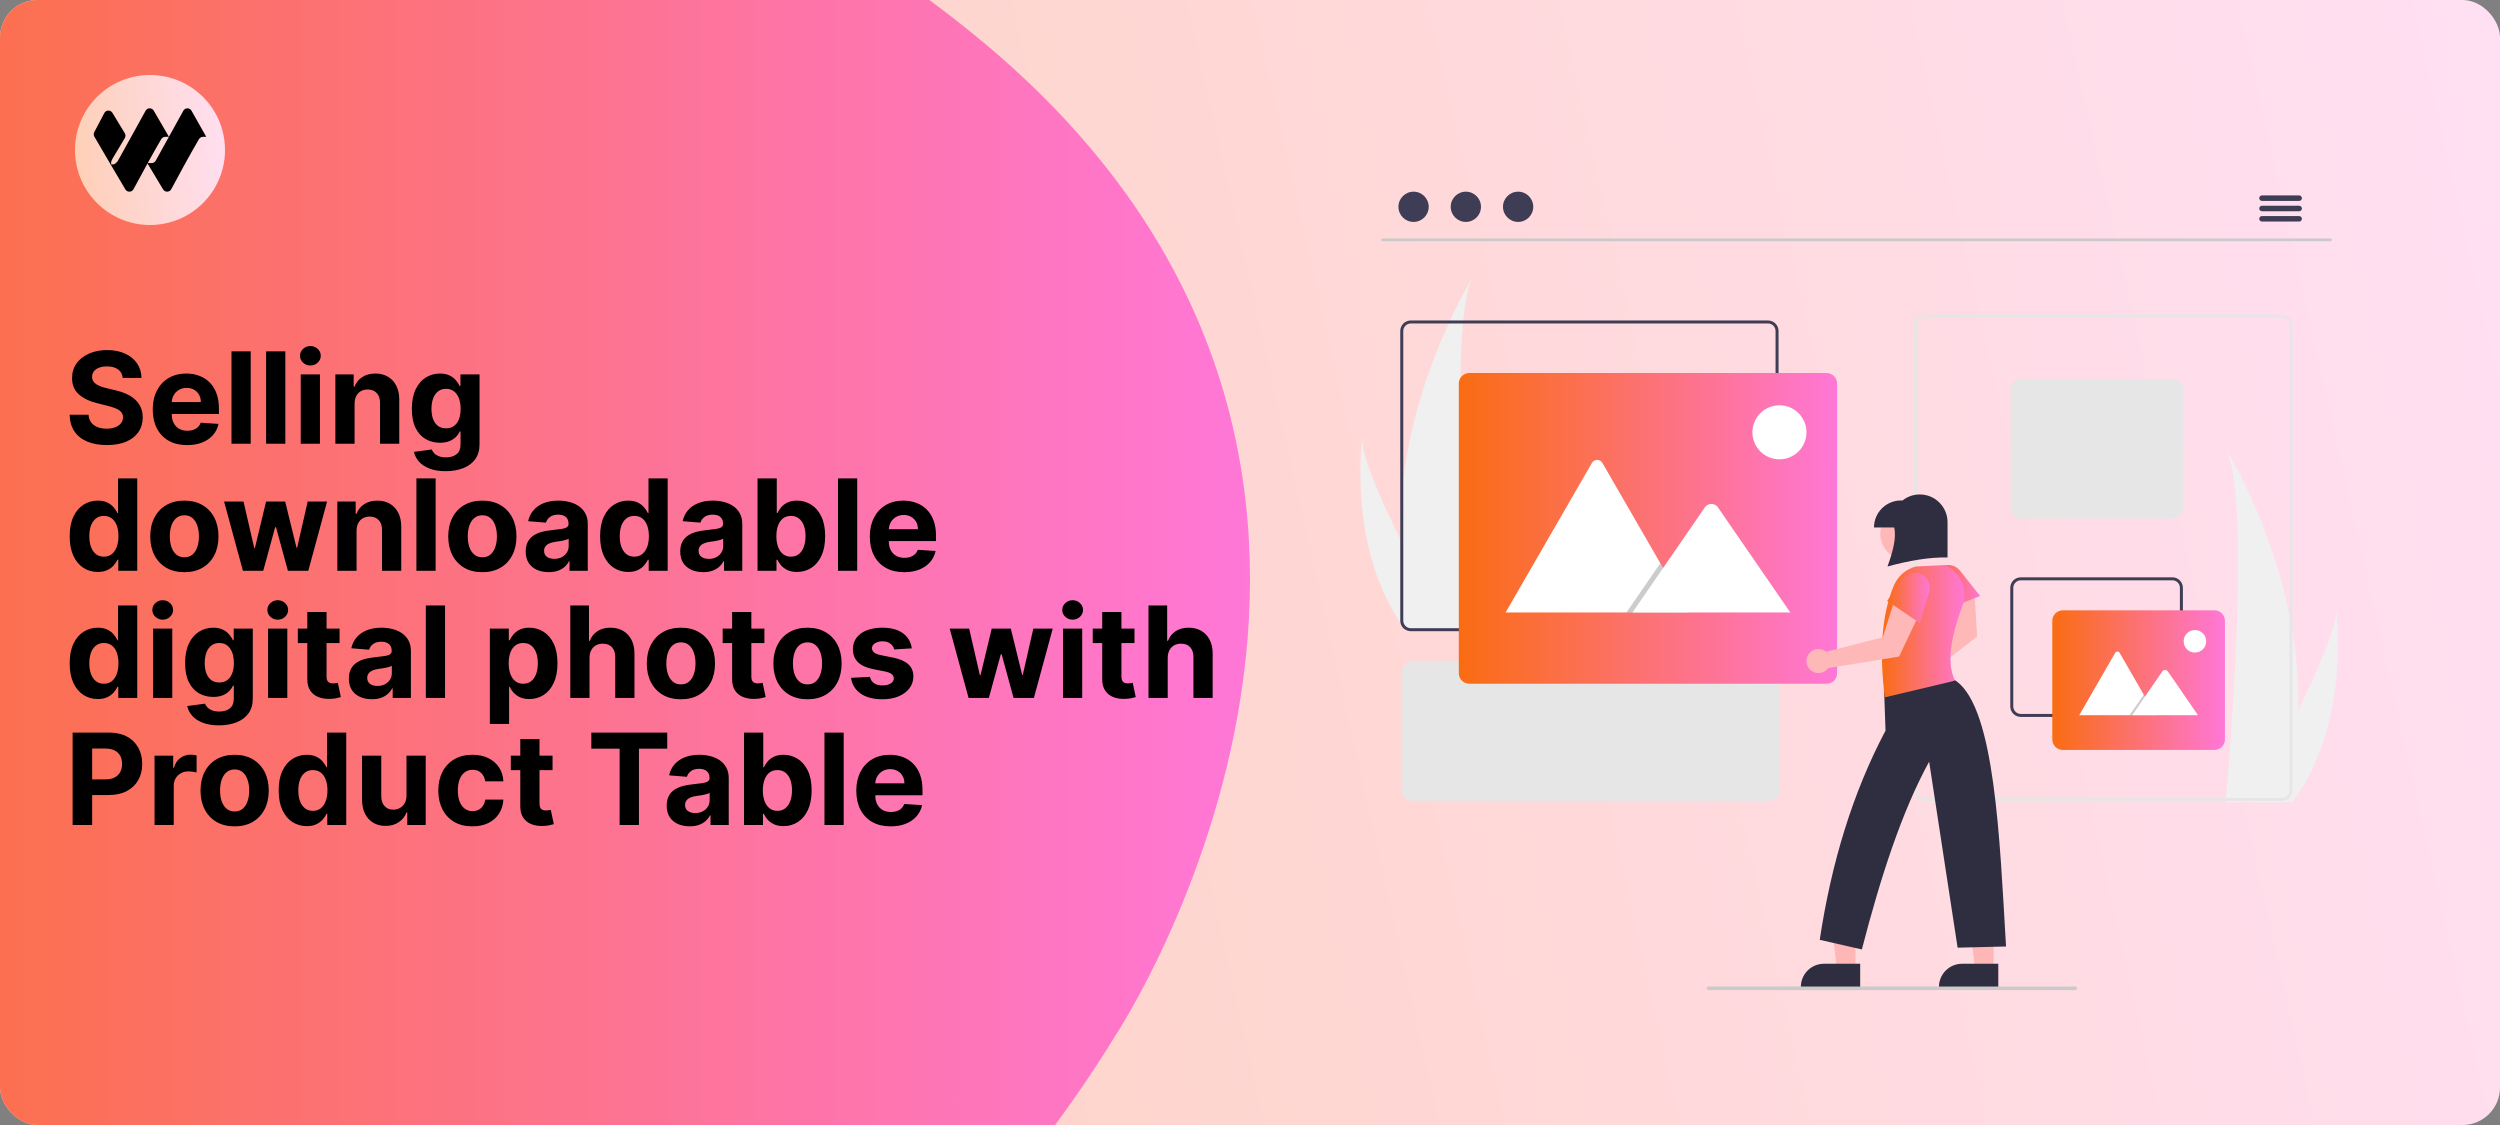
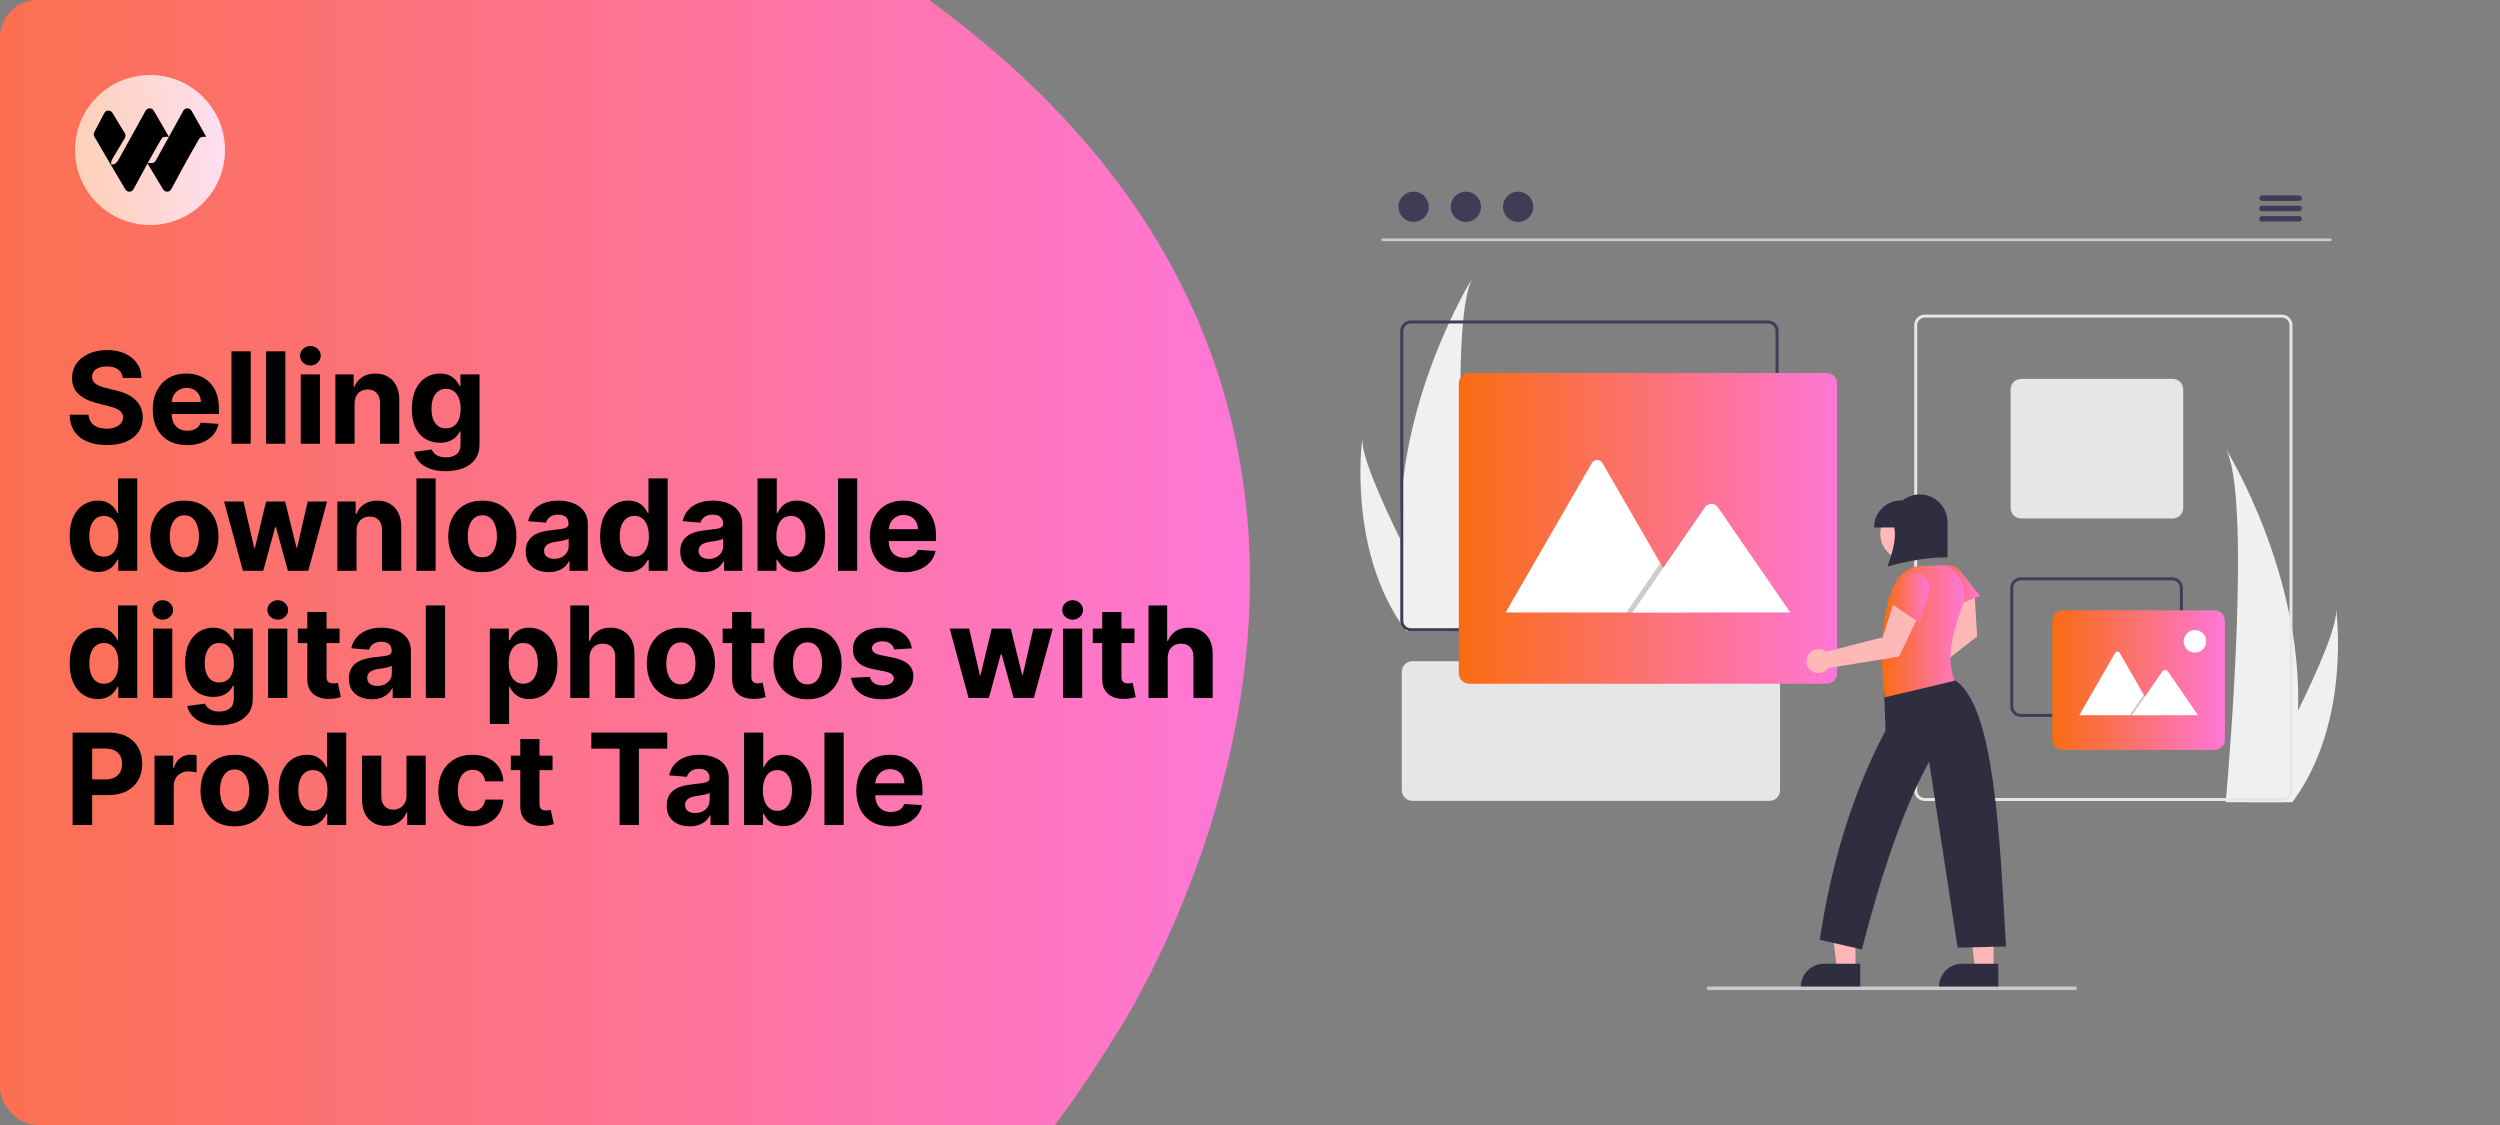
<svg xmlns="http://www.w3.org/2000/svg" width="1200" height="540" viewBox="0 0 1200 540" fill="none">
  <rect x="0" y="0" width="1200" height="540" fill="#808080" stroke="none" />
  <g clip-path="url(#clip0_77_330)">
-     <rect width="1200" height="540" rx="18" fill="url(#paint0_linear_77_330)" />
    <path d="M-20.467 17.831C18.174 -16.541 219.965 -186.239 468.983 17.828C718 221.895 535.53 496.847 535.53 496.847C365.942 773.947 -65.549 947.94 -211.525 797.576C-357.501 647.211 -234.051 207.817 -20.467 17.831Z" fill="url(#paint1_linear_77_330)" />
    <g clip-path="url(#clip1_77_330)">
      <path d="M108 72C108 52.118 91.882 36 72 36C52.118 36 36 52.118 36 72C36 91.882 52.118 108 72 108C91.882 108 108 91.882 108 72Z" fill="url(#paint2_linear_77_330)" />
      <path d="M87.989 53.171C88.85 51.617 91.057 51.608 91.93 53.154L99 65.676H97.442C96.653 65.676 95.921 66.088 95.516 66.774C91.547 73.495 85.305 85.027 82.203 90.803C81.367 92.359 79.18 92.407 78.271 90.894L70.805 78.45C68.224 83.135 65.724 87.765 64.092 90.803C63.257 92.359 61.069 92.407 60.161 90.894L52.718 78.278L45.316 65.637C44.914 64.95 44.894 64.099 45.265 63.393L50.07 54.245C50.93 52.691 53.137 52.682 54.01 54.228L59.95 64.028C60.354 64.776 60.315 65.691 59.848 66.4L54.104 75.981C53.856 76.357 53.353 77.443 53.353 77.895V78.921H54.289C55.109 78.921 56.235 77.829 56.636 77.105L69.879 53.171C70.739 51.617 72.946 51.608 73.82 53.154L81.083 65.653L79.332 65.676C78.542 65.676 77.811 66.088 77.406 66.774C75.55 69.916 73.199 74.112 70.903 78.278H72.771C73.59 78.278 74.346 77.829 74.746 77.105L87.989 53.171Z" fill="black" />
    </g>
    <path d="M58.922 181.395C58.749 179.648 58.005 178.29 56.691 177.323C55.377 176.355 53.593 175.871 51.341 175.871C49.81 175.871 48.517 176.088 47.463 176.521C46.409 176.94 45.6 177.525 45.037 178.276C44.488 179.027 44.214 179.879 44.214 180.832C44.185 181.626 44.351 182.319 44.712 182.912C45.087 183.504 45.6 184.016 46.25 184.45C46.9 184.868 47.651 185.237 48.503 185.554C49.355 185.858 50.265 186.118 51.232 186.334L55.218 187.287C57.153 187.721 58.929 188.298 60.547 189.02C62.164 189.742 63.565 190.63 64.749 191.685C65.933 192.739 66.85 193.981 67.5 195.411C68.165 196.84 68.504 198.479 68.519 200.328C68.504 203.043 67.811 205.397 66.439 207.39C65.081 209.368 63.117 210.906 60.547 212.004C57.991 213.087 54.908 213.628 51.297 213.628C47.716 213.628 44.596 213.079 41.939 211.982C39.297 210.884 37.231 209.26 35.744 207.108C34.271 204.942 33.498 202.263 33.426 199.071H42.502C42.604 200.559 43.03 201.801 43.781 202.797C44.546 203.779 45.564 204.523 46.835 205.028C48.12 205.519 49.572 205.765 51.189 205.765C52.778 205.765 54.157 205.534 55.326 205.072C56.511 204.61 57.428 203.967 58.077 203.144C58.727 202.321 59.052 201.375 59.052 200.306C59.052 199.31 58.756 198.472 58.164 197.793C57.586 197.115 56.734 196.537 55.608 196.06C54.496 195.584 53.131 195.151 51.514 194.761L46.683 193.548C42.943 192.638 39.99 191.215 37.824 189.28C35.657 187.345 34.581 184.738 34.596 181.46C34.581 178.774 35.296 176.427 36.74 174.42C38.199 172.413 40.199 170.846 42.741 169.719C45.282 168.593 48.171 168.03 51.406 168.03C54.698 168.03 57.572 168.593 60.027 169.719C62.496 170.846 64.417 172.413 65.789 174.42C67.161 176.427 67.869 178.752 67.912 181.395H58.922ZM89.818 213.65C86.395 213.65 83.449 212.957 80.98 211.57C78.525 210.17 76.633 208.191 75.304 205.635C73.975 203.064 73.311 200.025 73.311 196.515C73.311 193.093 73.975 190.089 75.304 187.504C76.633 184.919 78.503 182.904 80.915 181.46C83.341 180.016 86.186 179.294 89.449 179.294C91.644 179.294 93.688 179.648 95.58 180.355C97.486 181.049 99.147 182.096 100.562 183.496C101.992 184.897 103.104 186.659 103.898 188.782C104.692 190.89 105.089 193.36 105.089 196.19V198.725H76.994V193.006H96.403C96.403 191.677 96.114 190.5 95.536 189.475C94.959 188.45 94.157 187.648 93.132 187.071C92.121 186.479 90.944 186.183 89.601 186.183C88.2 186.183 86.958 186.507 85.875 187.157C84.806 187.793 83.969 188.652 83.362 189.735C82.756 190.804 82.445 191.995 82.431 193.309V198.746C82.431 200.393 82.734 201.815 83.341 203.014C83.962 204.212 84.835 205.137 85.962 205.787C87.088 206.436 88.424 206.761 89.969 206.761C90.995 206.761 91.933 206.617 92.785 206.328C93.637 206.039 94.367 205.606 94.973 205.028C95.58 204.451 96.042 203.743 96.359 202.906L104.894 203.469C104.461 205.519 103.573 207.31 102.23 208.841C100.901 210.357 99.183 211.541 97.074 212.393C94.98 213.231 92.561 213.65 89.818 213.65ZM120.339 168.636V213H111.111V168.636H120.339ZM136.959 168.636V213H127.731V168.636H136.959ZM144.351 213V179.727H153.579V213H144.351ZM148.987 175.438C147.615 175.438 146.438 174.983 145.456 174.074C144.489 173.149 144.005 172.045 144.005 170.759C144.005 169.488 144.489 168.398 145.456 167.488C146.438 166.564 147.615 166.102 148.987 166.102C150.359 166.102 151.529 166.564 152.496 167.488C153.478 168.398 153.969 169.488 153.969 170.759C153.969 172.045 153.478 173.149 152.496 174.074C151.529 174.983 150.359 175.438 148.987 175.438ZM170.2 193.764V213H160.972V179.727H169.766V185.598H170.156C170.893 183.663 172.127 182.132 173.86 181.005C175.593 179.864 177.695 179.294 180.164 179.294C182.475 179.294 184.489 179.799 186.208 180.81C187.926 181.821 189.262 183.265 190.215 185.143C191.168 187.006 191.645 189.23 191.645 191.815V213H182.417V193.461C182.431 191.425 181.911 189.836 180.857 188.695C179.803 187.54 178.352 186.962 176.503 186.962C175.261 186.962 174.164 187.23 173.211 187.764C172.272 188.298 171.535 189.078 171.001 190.103C170.481 191.114 170.214 192.335 170.2 193.764ZM213.908 226.17C210.919 226.17 208.355 225.759 206.218 224.936C204.095 224.127 202.405 223.022 201.149 221.621C199.893 220.221 199.077 218.647 198.701 216.899L207.236 215.751C207.496 216.415 207.908 217.036 208.471 217.614C209.034 218.192 209.778 218.654 210.702 219C211.641 219.361 212.782 219.542 214.125 219.542C216.132 219.542 217.785 219.051 219.085 218.069C220.399 217.101 221.056 215.477 221.056 213.195V207.108H220.666C220.262 208.032 219.656 208.906 218.847 209.729C218.038 210.552 216.998 211.224 215.728 211.744C214.457 212.263 212.94 212.523 211.179 212.523C208.68 212.523 206.406 211.946 204.355 210.79C202.319 209.621 200.694 207.837 199.481 205.44C198.282 203.028 197.683 199.981 197.683 196.299C197.683 192.529 198.297 189.381 199.524 186.854C200.752 184.327 202.384 182.435 204.42 181.179C206.471 179.922 208.716 179.294 211.157 179.294C213.02 179.294 214.579 179.612 215.836 180.247C217.092 180.868 218.103 181.648 218.869 182.587C219.648 183.511 220.248 184.421 220.666 185.316H221.013V179.727H230.176V213.325C230.176 216.155 229.483 218.524 228.097 220.43C226.71 222.336 224.789 223.766 222.334 224.719C219.894 225.687 217.085 226.17 213.908 226.17ZM214.103 205.592C215.59 205.592 216.847 205.223 217.872 204.487C218.912 203.736 219.706 202.667 220.255 201.281C220.818 199.88 221.1 198.205 221.1 196.255C221.1 194.306 220.825 192.616 220.277 191.186C219.728 189.742 218.934 188.623 217.894 187.829C216.854 187.035 215.59 186.637 214.103 186.637C212.587 186.637 211.309 187.049 210.269 187.872C209.229 188.681 208.442 189.807 207.908 191.251C207.373 192.696 207.106 194.364 207.106 196.255C207.106 198.176 207.373 199.837 207.908 201.238C208.456 202.624 209.243 203.7 210.269 204.465C211.309 205.216 212.587 205.592 214.103 205.592ZM46.943 274.542C44.416 274.542 42.127 273.892 40.076 272.592C38.04 271.278 36.423 269.35 35.224 266.808C34.04 264.252 33.448 261.118 33.448 257.407C33.448 253.594 34.062 250.425 35.289 247.897C36.517 245.356 38.148 243.457 40.185 242.2C42.235 240.929 44.481 240.294 46.922 240.294C48.784 240.294 50.337 240.612 51.579 241.247C52.835 241.868 53.846 242.648 54.611 243.587C55.391 244.511 55.983 245.421 56.388 246.316H56.669V229.636H65.876V274H56.778V268.671H56.388C55.955 269.595 55.341 270.512 54.547 271.422C53.767 272.318 52.749 273.061 51.492 273.653C50.25 274.246 48.734 274.542 46.943 274.542ZM49.867 267.198C51.355 267.198 52.611 266.794 53.637 265.985C54.676 265.162 55.471 264.014 56.02 262.541C56.583 261.068 56.864 259.342 56.864 257.364C56.864 255.385 56.59 253.667 56.041 252.208C55.492 250.75 54.698 249.623 53.658 248.829C52.619 248.035 51.355 247.637 49.867 247.637C48.351 247.637 47.073 248.049 46.033 248.872C44.994 249.695 44.207 250.836 43.672 252.295C43.138 253.753 42.871 255.443 42.871 257.364C42.871 259.299 43.138 261.01 43.672 262.498C44.221 263.971 45.008 265.126 46.033 265.963C47.073 266.787 48.351 267.198 49.867 267.198ZM88.496 274.65C85.131 274.65 82.221 273.935 79.766 272.505C77.326 271.061 75.441 269.054 74.113 266.483C72.784 263.898 72.12 260.902 72.12 257.494C72.12 254.057 72.784 251.053 74.113 248.482C75.441 245.897 77.326 243.89 79.766 242.46C82.221 241.016 85.131 240.294 88.496 240.294C91.861 240.294 94.764 241.016 97.204 242.46C99.659 243.89 101.551 245.897 102.88 248.482C104.208 251.053 104.873 254.057 104.873 257.494C104.873 260.902 104.208 263.898 102.88 266.483C101.551 269.054 99.659 271.061 97.204 272.505C94.764 273.935 91.861 274.65 88.496 274.65ZM88.54 267.501C90.07 267.501 91.348 267.068 92.374 266.202C93.399 265.321 94.172 264.122 94.692 262.606C95.226 261.089 95.493 259.364 95.493 257.429C95.493 255.493 95.226 253.768 94.692 252.251C94.172 250.735 93.399 249.536 92.374 248.656C91.348 247.775 90.07 247.334 88.54 247.334C86.994 247.334 85.695 247.775 84.64 248.656C83.601 249.536 82.814 250.735 82.279 252.251C81.759 253.768 81.499 255.493 81.499 257.429C81.499 259.364 81.759 261.089 82.279 262.606C82.814 264.122 83.601 265.321 84.64 266.202C85.695 267.068 86.994 267.501 88.54 267.501ZM116.603 274L107.548 240.727H116.884L122.04 263.082H122.343L127.715 240.727H136.878L142.337 262.952H142.619L147.687 240.727H157.002L147.969 274H138.199L132.481 253.075H132.069L126.35 274H116.603ZM171.153 254.764V274H161.925V240.727H170.719V246.598H171.109C171.846 244.663 173.081 243.132 174.814 242.005C176.547 240.864 178.648 240.294 181.117 240.294C183.428 240.294 185.442 240.799 187.161 241.81C188.879 242.821 190.215 244.265 191.168 246.143C192.121 248.006 192.598 250.23 192.598 252.815V274H183.37V254.461C183.384 252.425 182.865 250.836 181.81 249.695C180.756 248.54 179.305 247.962 177.456 247.962C176.214 247.962 175.117 248.23 174.164 248.764C173.225 249.298 172.489 250.078 171.954 251.103C171.434 252.114 171.167 253.335 171.153 254.764ZM209.099 229.636V274H199.871V229.636H209.099ZM231.525 274.65C228.16 274.65 225.25 273.935 222.795 272.505C220.354 271.061 218.47 269.054 217.141 266.483C215.812 263.898 215.148 260.902 215.148 257.494C215.148 254.057 215.812 251.053 217.141 248.482C218.47 245.897 220.354 243.89 222.795 242.46C225.25 241.016 228.16 240.294 231.525 240.294C234.889 240.294 237.792 241.016 240.233 242.46C242.688 243.89 244.579 245.897 245.908 248.482C247.237 251.053 247.901 254.057 247.901 257.494C247.901 260.902 247.237 263.898 245.908 266.483C244.579 269.054 242.688 271.061 240.233 272.505C237.792 273.935 234.889 274.65 231.525 274.65ZM231.568 267.501C233.099 267.501 234.377 267.068 235.402 266.202C236.427 265.321 237.2 264.122 237.72 262.606C238.254 261.089 238.521 259.364 238.521 257.429C238.521 255.493 238.254 253.768 237.72 252.251C237.2 250.735 236.427 249.536 235.402 248.656C234.377 247.775 233.099 247.334 231.568 247.334C230.023 247.334 228.723 247.775 227.669 248.656C226.629 249.536 225.842 250.735 225.308 252.251C224.788 253.768 224.528 255.493 224.528 257.429C224.528 259.364 224.788 261.089 225.308 262.606C225.842 264.122 226.629 265.321 227.669 266.202C228.723 267.068 230.023 267.501 231.568 267.501ZM263.389 274.628C261.266 274.628 259.375 274.26 257.714 273.523C256.053 272.772 254.739 271.668 253.771 270.209C252.818 268.736 252.342 266.902 252.342 264.707C252.342 262.859 252.681 261.306 253.36 260.05C254.038 258.793 254.963 257.782 256.132 257.017C257.302 256.252 258.631 255.674 260.118 255.284C261.62 254.894 263.194 254.62 264.841 254.461C266.776 254.259 268.335 254.071 269.52 253.898C270.704 253.71 271.563 253.436 272.097 253.075C272.632 252.714 272.899 252.179 272.899 251.472V251.342C272.899 249.97 272.466 248.908 271.599 248.157C270.747 247.406 269.534 247.031 267.96 247.031C266.299 247.031 264.978 247.399 263.996 248.136C263.014 248.858 262.364 249.768 262.046 250.865L253.511 250.172C253.945 248.15 254.797 246.403 256.067 244.93C257.338 243.442 258.977 242.301 260.985 241.507C263.007 240.698 265.346 240.294 268.003 240.294C269.852 240.294 271.621 240.511 273.31 240.944C275.014 241.377 276.524 242.049 277.838 242.958C279.166 243.868 280.213 245.038 280.979 246.468C281.744 247.883 282.127 249.58 282.127 251.558V274H273.375V269.386H273.115C272.581 270.426 271.866 271.343 270.971 272.137C270.076 272.917 269 273.531 267.743 273.978C266.487 274.412 265.036 274.628 263.389 274.628ZM266.032 268.26C267.389 268.26 268.588 267.992 269.628 267.458C270.668 266.909 271.484 266.173 272.076 265.249C272.668 264.324 272.964 263.277 272.964 262.108V258.577C272.675 258.764 272.278 258.938 271.772 259.097C271.281 259.241 270.725 259.378 270.104 259.508C269.483 259.624 268.862 259.732 268.241 259.833C267.621 259.92 267.057 259.999 266.552 260.071C265.469 260.23 264.523 260.483 263.714 260.83C262.905 261.176 262.277 261.645 261.83 262.238C261.382 262.815 261.158 263.537 261.158 264.404C261.158 265.66 261.613 266.621 262.523 267.285C263.447 267.935 264.617 268.26 266.032 268.26ZM301.547 274.542C299.019 274.542 296.731 273.892 294.68 272.592C292.644 271.278 291.026 269.35 289.828 266.808C288.643 264.252 288.051 261.118 288.051 257.407C288.051 253.594 288.665 250.425 289.893 247.897C291.12 245.356 292.752 243.457 294.788 242.2C296.839 240.929 299.084 240.294 301.525 240.294C303.388 240.294 304.94 240.612 306.182 241.247C307.439 241.868 308.45 242.648 309.215 243.587C309.995 244.511 310.587 245.421 310.991 246.316H311.273V229.636H320.479V274H311.381V268.671H310.991C310.558 269.595 309.944 270.512 309.15 271.422C308.37 272.318 307.352 273.061 306.096 273.653C304.854 274.246 303.337 274.542 301.547 274.542ZM304.471 267.198C305.959 267.198 307.215 266.794 308.24 265.985C309.28 265.162 310.074 264.014 310.623 262.541C311.186 261.068 311.468 259.342 311.468 257.364C311.468 255.385 311.193 253.667 310.645 252.208C310.096 250.75 309.302 249.623 308.262 248.829C307.222 248.035 305.959 247.637 304.471 247.637C302.955 247.637 301.677 248.049 300.637 248.872C299.597 249.695 298.81 250.836 298.276 252.295C297.741 253.753 297.474 255.443 297.474 257.364C297.474 259.299 297.741 261.01 298.276 262.498C298.825 263.971 299.612 265.126 300.637 265.963C301.677 266.787 302.955 267.198 304.471 267.198ZM337.554 274.628C335.431 274.628 333.54 274.26 331.879 273.523C330.218 272.772 328.904 271.668 327.936 270.209C326.983 268.736 326.507 266.902 326.507 264.707C326.507 262.859 326.846 261.306 327.525 260.05C328.204 258.793 329.128 257.782 330.297 257.017C331.467 256.252 332.796 255.674 334.283 255.284C335.785 254.894 337.359 254.62 339.006 254.461C340.941 254.259 342.5 254.071 343.685 253.898C344.869 253.71 345.728 253.436 346.262 253.075C346.797 252.714 347.064 252.179 347.064 251.472V251.342C347.064 249.97 346.631 248.908 345.764 248.157C344.912 247.406 343.699 247.031 342.125 247.031C340.464 247.031 339.143 247.399 338.161 248.136C337.179 248.858 336.529 249.768 336.211 250.865L327.676 250.172C328.11 248.15 328.962 246.403 330.233 244.93C331.503 243.442 333.142 242.301 335.15 241.507C337.172 240.698 339.511 240.294 342.168 240.294C344.017 240.294 345.786 240.511 347.475 240.944C349.179 241.377 350.689 242.049 352.003 242.958C353.331 243.868 354.378 245.038 355.144 246.468C355.909 247.883 356.292 249.58 356.292 251.558V274H347.54V269.386H347.28C346.746 270.426 346.031 271.343 345.136 272.137C344.241 272.917 343.165 273.531 341.908 273.978C340.652 274.412 339.201 274.628 337.554 274.628ZM340.197 268.26C341.554 268.26 342.753 267.992 343.793 267.458C344.833 266.909 345.649 266.173 346.241 265.249C346.833 264.324 347.129 263.277 347.129 262.108V258.577C346.84 258.764 346.443 258.938 345.937 259.097C345.446 259.241 344.89 259.378 344.269 259.508C343.648 259.624 343.027 259.732 342.407 259.833C341.786 259.92 341.222 259.999 340.717 260.071C339.634 260.23 338.688 260.483 337.879 260.83C337.07 261.176 336.442 261.645 335.995 262.238C335.547 262.815 335.323 263.537 335.323 264.404C335.323 265.66 335.778 266.621 336.688 267.285C337.612 267.935 338.782 268.26 340.197 268.26ZM363.624 274V229.636H372.852V246.316H373.134C373.538 245.421 374.123 244.511 374.889 243.587C375.668 242.648 376.679 241.868 377.921 241.247C379.178 240.612 380.737 240.294 382.6 240.294C385.026 240.294 387.265 240.929 389.315 242.2C391.366 243.457 393.005 245.356 394.233 247.897C395.46 250.425 396.074 253.594 396.074 257.407C396.074 261.118 395.475 264.252 394.276 266.808C393.092 269.35 391.474 271.278 389.424 272.592C387.388 273.892 385.106 274.542 382.579 274.542C380.788 274.542 379.264 274.246 378.008 273.653C376.766 273.061 375.748 272.318 374.954 271.422C374.159 270.512 373.553 269.595 373.134 268.671H372.722V274H363.624ZM372.657 257.364C372.657 259.342 372.932 261.068 373.481 262.541C374.029 264.014 374.824 265.162 375.863 265.985C376.903 266.794 378.167 267.198 379.654 267.198C381.156 267.198 382.427 266.787 383.467 265.963C384.506 265.126 385.294 263.971 385.828 262.498C386.377 261.01 386.651 259.299 386.651 257.364C386.651 255.443 386.384 253.753 385.85 252.295C385.315 250.836 384.528 249.695 383.488 248.872C382.449 248.049 381.171 247.637 379.654 247.637C378.152 247.637 376.881 248.035 375.842 248.829C374.816 249.623 374.029 250.75 373.481 252.208C372.932 253.667 372.657 255.385 372.657 257.364ZM411.459 229.636V274H402.231V229.636H411.459ZM434.015 274.65C430.592 274.65 427.646 273.957 425.177 272.57C422.722 271.17 420.83 269.191 419.501 266.635C418.173 264.064 417.508 261.025 417.508 257.515C417.508 254.093 418.173 251.089 419.501 248.504C420.83 245.919 422.7 243.904 425.112 242.46C427.538 241.016 430.383 240.294 433.647 240.294C435.842 240.294 437.885 240.648 439.777 241.355C441.683 242.049 443.344 243.096 444.759 244.496C446.189 245.897 447.301 247.659 448.095 249.782C448.889 251.89 449.286 254.36 449.286 257.19V259.725H421.191V254.006H440.6C440.6 252.677 440.311 251.5 439.734 250.475C439.156 249.45 438.354 248.648 437.329 248.071C436.318 247.479 435.141 247.183 433.798 247.183C432.397 247.183 431.155 247.507 430.072 248.157C429.004 248.793 428.166 249.652 427.56 250.735C426.953 251.804 426.643 252.995 426.628 254.309V259.746C426.628 261.393 426.931 262.815 427.538 264.014C428.159 265.212 429.033 266.137 430.159 266.787C431.285 267.436 432.621 267.761 434.166 267.761C435.192 267.761 436.13 267.617 436.983 267.328C437.835 267.039 438.564 266.606 439.17 266.028C439.777 265.451 440.239 264.743 440.557 263.906L449.092 264.469C448.658 266.519 447.77 268.31 446.427 269.841C445.099 271.357 443.38 272.541 441.272 273.393C439.178 274.231 436.759 274.65 434.015 274.65ZM46.943 335.542C44.416 335.542 42.127 334.892 40.076 333.592C38.04 332.278 36.423 330.35 35.224 327.808C34.04 325.252 33.448 322.118 33.448 318.407C33.448 314.594 34.062 311.425 35.289 308.897C36.517 306.356 38.148 304.457 40.185 303.2C42.235 301.929 44.481 301.294 46.922 301.294C48.784 301.294 50.337 301.612 51.579 302.247C52.835 302.868 53.846 303.648 54.611 304.587C55.391 305.511 55.983 306.421 56.388 307.316H56.669V290.636H65.876V335H56.778V329.671H56.388C55.955 330.595 55.341 331.512 54.547 332.422C53.767 333.318 52.749 334.061 51.492 334.653C50.25 335.246 48.734 335.542 46.943 335.542ZM49.867 328.198C51.355 328.198 52.611 327.794 53.637 326.985C54.676 326.162 55.471 325.014 56.02 323.541C56.583 322.068 56.864 320.342 56.864 318.364C56.864 316.385 56.59 314.667 56.041 313.208C55.492 311.75 54.698 310.623 53.658 309.829C52.619 309.035 51.355 308.637 49.867 308.637C48.351 308.637 47.073 309.049 46.033 309.872C44.994 310.695 44.207 311.836 43.672 313.295C43.138 314.753 42.871 316.443 42.871 318.364C42.871 320.299 43.138 322.01 43.672 323.498C44.221 324.971 45.008 326.126 46.033 326.963C47.073 327.787 48.351 328.198 49.867 328.198ZM73.463 335V301.727H82.691V335H73.463ZM78.099 297.438C76.727 297.438 75.55 296.983 74.568 296.074C73.6 295.149 73.116 294.045 73.116 292.759C73.116 291.488 73.6 290.398 74.568 289.488C75.55 288.564 76.727 288.102 78.099 288.102C79.47 288.102 80.64 288.564 81.608 289.488C82.59 290.398 83.081 291.488 83.081 292.759C83.081 294.045 82.59 295.149 81.608 296.074C80.64 296.983 79.47 297.438 78.099 297.438ZM105.073 348.17C102.084 348.17 99.52 347.759 97.383 346.936C95.26 346.127 93.57 345.022 92.314 343.621C91.058 342.221 90.242 340.647 89.866 338.899L98.401 337.751C98.661 338.415 99.073 339.036 99.636 339.614C100.199 340.192 100.943 340.654 101.867 341C102.806 341.361 103.947 341.542 105.29 341.542C107.297 341.542 108.95 341.051 110.25 340.069C111.564 339.101 112.221 337.477 112.221 335.195V329.108H111.832C111.427 330.032 110.821 330.906 110.012 331.729C109.203 332.552 108.163 333.224 106.893 333.744C105.622 334.263 104.105 334.523 102.344 334.523C99.845 334.523 97.571 333.946 95.52 332.79C93.484 331.621 91.859 329.837 90.646 327.44C89.448 325.028 88.848 321.981 88.848 318.299C88.848 314.529 89.462 311.381 90.689 308.854C91.917 306.327 93.549 304.435 95.585 303.179C97.636 301.922 99.881 301.294 102.322 301.294C104.185 301.294 105.744 301.612 107.001 302.247C108.257 302.868 109.268 303.648 110.034 304.587C110.813 305.511 111.413 306.421 111.832 307.316H112.178V301.727H121.341V335.325C121.341 338.155 120.648 340.524 119.262 342.43C117.875 344.336 115.954 345.766 113.499 346.719C111.059 347.687 108.25 348.17 105.073 348.17ZM105.268 327.592C106.755 327.592 108.012 327.223 109.037 326.487C110.077 325.736 110.871 324.667 111.42 323.281C111.983 321.88 112.265 320.205 112.265 318.255C112.265 316.306 111.99 314.616 111.442 313.186C110.893 311.742 110.099 310.623 109.059 309.829C108.019 309.035 106.755 308.637 105.268 308.637C103.752 308.637 102.474 309.049 101.434 309.872C100.394 310.681 99.607 311.807 99.073 313.251C98.538 314.696 98.271 316.364 98.271 318.255C98.271 320.176 98.538 321.837 99.073 323.238C99.621 324.624 100.408 325.7 101.434 326.465C102.474 327.216 103.752 327.592 105.268 327.592ZM128.684 335V301.727H137.912V335H128.684ZM133.32 297.438C131.948 297.438 130.771 296.983 129.789 296.074C128.822 295.149 128.338 294.045 128.338 292.759C128.338 291.488 128.822 290.398 129.789 289.488C130.771 288.564 131.948 288.102 133.32 288.102C134.692 288.102 135.862 288.564 136.829 289.488C137.811 290.398 138.302 291.488 138.302 292.759C138.302 294.045 137.811 295.149 136.829 296.074C135.862 296.983 134.692 297.438 133.32 297.438ZM163.002 301.727V308.659H142.965V301.727H163.002ZM147.514 293.756H156.742V324.776C156.742 325.628 156.872 326.292 157.132 326.768C157.392 327.231 157.753 327.556 158.215 327.743C158.692 327.931 159.24 328.025 159.861 328.025C160.295 328.025 160.728 327.989 161.161 327.917C161.594 327.83 161.927 327.765 162.158 327.722L163.609 334.588C163.147 334.733 162.497 334.899 161.659 335.087C160.822 335.289 159.804 335.412 158.605 335.455C156.381 335.542 154.431 335.246 152.756 334.567C151.096 333.888 149.803 332.834 148.879 331.404C147.955 329.974 147.5 328.169 147.514 325.989V293.756ZM178.502 335.628C176.379 335.628 174.487 335.26 172.826 334.523C171.165 333.772 169.851 332.668 168.884 331.209C167.93 329.736 167.454 327.902 167.454 325.707C167.454 323.859 167.793 322.306 168.472 321.05C169.151 319.793 170.075 318.782 171.245 318.017C172.415 317.252 173.743 316.674 175.231 316.284C176.732 315.894 178.307 315.62 179.953 315.461C181.888 315.259 183.448 315.071 184.632 314.898C185.816 314.71 186.675 314.436 187.21 314.075C187.744 313.714 188.011 313.179 188.011 312.472V312.342C188.011 310.97 187.578 309.908 186.711 309.157C185.859 308.406 184.646 308.031 183.072 308.031C181.411 308.031 180.09 308.399 179.108 309.136C178.126 309.858 177.476 310.768 177.158 311.865L168.624 311.172C169.057 309.15 169.909 307.403 171.18 305.93C172.451 304.442 174.09 303.301 176.097 302.507C178.119 301.698 180.458 301.294 183.116 301.294C184.964 301.294 186.733 301.511 188.423 301.944C190.127 302.377 191.636 303.049 192.95 303.958C194.279 304.868 195.326 306.038 196.091 307.468C196.856 308.883 197.239 310.58 197.239 312.558V335H188.488V330.386H188.228C187.693 331.426 186.979 332.343 186.083 333.137C185.188 333.917 184.112 334.531 182.856 334.978C181.599 335.412 180.148 335.628 178.502 335.628ZM181.144 329.26C182.502 329.26 183.7 328.992 184.74 328.458C185.78 327.909 186.596 327.173 187.188 326.249C187.78 325.324 188.076 324.277 188.076 323.108V319.577C187.787 319.764 187.39 319.938 186.885 320.097C186.394 320.241 185.838 320.378 185.217 320.508C184.596 320.624 183.975 320.732 183.354 320.833C182.733 320.92 182.17 320.999 181.664 321.071C180.581 321.23 179.635 321.483 178.826 321.83C178.018 322.176 177.39 322.645 176.942 323.238C176.494 323.815 176.27 324.537 176.27 325.404C176.27 326.66 176.725 327.621 177.635 328.285C178.559 328.935 179.729 329.26 181.144 329.26ZM213.626 290.636V335H204.398V290.636H213.626ZM235.137 347.477V301.727H244.235V307.316H244.646C245.051 306.421 245.635 305.511 246.401 304.587C247.181 303.648 248.192 302.868 249.434 302.247C250.69 301.612 252.25 301.294 254.112 301.294C256.539 301.294 258.777 301.929 260.828 303.2C262.878 304.457 264.517 306.356 265.745 308.897C266.972 311.425 267.586 314.594 267.586 318.407C267.586 322.118 266.987 325.252 265.788 327.808C264.604 330.35 262.987 332.278 260.936 333.592C258.9 334.892 256.618 335.542 254.091 335.542C252.3 335.542 250.777 335.246 249.52 334.653C248.278 334.061 247.26 333.318 246.466 332.422C245.672 331.512 245.065 330.595 244.646 329.671H244.365V347.477H235.137ZM244.17 318.364C244.17 320.342 244.444 322.068 244.993 323.541C245.542 325.014 246.336 326.162 247.376 326.985C248.415 327.794 249.679 328.198 251.166 328.198C252.668 328.198 253.939 327.787 254.979 326.963C256.019 326.126 256.806 324.971 257.34 323.498C257.889 322.01 258.163 320.299 258.163 318.364C258.163 316.443 257.896 314.753 257.362 313.295C256.827 311.836 256.04 310.695 255.001 309.872C253.961 309.049 252.683 308.637 251.166 308.637C249.665 308.637 248.394 309.035 247.354 309.829C246.329 310.623 245.542 311.75 244.993 313.208C244.444 314.667 244.17 316.385 244.17 318.364ZM282.966 315.764V335H273.738V290.636H282.706V307.598H283.096C283.847 305.634 285.06 304.096 286.735 302.984C288.411 301.857 290.512 301.294 293.039 301.294C295.35 301.294 297.364 301.799 299.083 302.81C300.816 303.807 302.159 305.244 303.112 307.121C304.079 308.984 304.556 311.215 304.541 313.815V335H295.313V315.461C295.328 313.41 294.808 311.815 293.754 310.674C292.714 309.533 291.255 308.962 289.378 308.962C288.122 308.962 287.01 309.23 286.042 309.764C285.089 310.298 284.338 311.078 283.789 312.103C283.255 313.114 282.981 314.335 282.966 315.764ZM326.837 335.65C323.472 335.65 320.562 334.935 318.107 333.505C315.667 332.061 313.782 330.054 312.453 327.483C311.125 324.898 310.461 321.902 310.461 318.494C310.461 315.057 311.125 312.053 312.453 309.482C313.782 306.897 315.667 304.89 318.107 303.46C320.562 302.016 323.472 301.294 326.837 301.294C330.202 301.294 333.105 302.016 335.545 303.46C338 304.89 339.892 306.897 341.221 309.482C342.549 312.053 343.213 315.057 343.213 318.494C343.213 321.902 342.549 324.898 341.221 327.483C339.892 330.054 338 332.061 335.545 333.505C333.105 334.935 330.202 335.65 326.837 335.65ZM326.88 328.501C328.411 328.501 329.689 328.068 330.714 327.202C331.74 326.321 332.512 325.122 333.032 323.606C333.567 322.089 333.834 320.364 333.834 318.429C333.834 316.493 333.567 314.768 333.032 313.251C332.512 311.735 331.74 310.536 330.714 309.656C329.689 308.775 328.411 308.334 326.88 308.334C325.335 308.334 324.035 308.775 322.981 309.656C321.941 310.536 321.154 311.735 320.62 313.251C320.1 314.768 319.84 316.493 319.84 318.429C319.84 320.364 320.1 322.089 320.62 323.606C321.154 325.122 321.941 326.321 322.981 327.202C324.035 328.068 325.335 328.501 326.88 328.501ZM366.912 301.727V308.659H346.874V301.727H366.912ZM351.423 293.756H360.651V324.776C360.651 325.628 360.781 326.292 361.041 326.768C361.301 327.231 361.662 327.556 362.124 327.743C362.601 327.931 363.15 328.025 363.771 328.025C364.204 328.025 364.637 327.989 365.07 327.917C365.504 327.83 365.836 327.765 366.067 327.722L367.518 334.588C367.056 334.733 366.406 334.899 365.569 335.087C364.731 335.289 363.713 335.412 362.514 335.455C360.29 335.542 358.341 335.246 356.665 334.567C355.005 333.888 353.712 332.834 352.788 331.404C351.864 329.974 351.409 328.169 351.423 325.989V293.756ZM387.599 335.65C384.234 335.65 381.324 334.935 378.869 333.505C376.428 332.061 374.544 330.054 373.215 327.483C371.887 324.898 371.222 321.902 371.222 318.494C371.222 315.057 371.887 312.053 373.215 309.482C374.544 306.897 376.428 304.89 378.869 303.46C381.324 302.016 384.234 301.294 387.599 301.294C390.964 301.294 393.866 302.016 396.307 303.46C398.762 304.89 400.654 306.897 401.982 309.482C403.311 312.053 403.975 315.057 403.975 318.494C403.975 321.902 403.311 324.898 401.982 327.483C400.654 330.054 398.762 332.061 396.307 333.505C393.866 334.935 390.964 335.65 387.599 335.65ZM387.642 328.501C389.173 328.501 390.451 328.068 391.476 327.202C392.502 326.321 393.274 325.122 393.794 323.606C394.328 322.089 394.596 320.364 394.596 318.429C394.596 316.493 394.328 314.768 393.794 313.251C393.274 311.735 392.502 310.536 391.476 309.656C390.451 308.775 389.173 308.334 387.642 308.334C386.097 308.334 384.797 308.775 383.743 309.656C382.703 310.536 381.916 311.735 381.382 313.251C380.862 314.768 380.602 316.493 380.602 318.429C380.602 320.364 380.862 322.089 381.382 323.606C381.916 325.122 382.703 326.321 383.743 327.202C384.797 328.068 386.097 328.501 387.642 328.501ZM437.659 311.215L429.211 311.735C429.067 311.013 428.756 310.363 428.28 309.786C427.803 309.193 427.175 308.724 426.395 308.377C425.63 308.016 424.713 307.836 423.644 307.836C422.214 307.836 421.009 308.139 420.027 308.746C419.045 309.338 418.554 310.132 418.554 311.129C418.554 311.923 418.871 312.594 419.507 313.143C420.142 313.692 421.232 314.132 422.778 314.464L428.8 315.678C432.035 316.342 434.446 317.411 436.035 318.884C437.623 320.357 438.418 322.292 438.418 324.689C438.418 326.87 437.775 328.783 436.49 330.429C435.219 332.076 433.471 333.361 431.248 334.285C429.038 335.195 426.489 335.65 423.601 335.65C419.196 335.65 415.687 334.733 413.073 332.899C410.474 331.05 408.95 328.538 408.502 325.36L417.579 324.884C417.853 326.227 418.518 327.252 419.572 327.96C420.626 328.653 421.976 329 423.623 329C425.24 329 426.54 328.689 427.522 328.068C428.518 327.433 429.024 326.617 429.038 325.62C429.024 324.783 428.67 324.097 427.977 323.562C427.283 323.014 426.215 322.595 424.771 322.306L419.009 321.158C415.759 320.508 413.34 319.382 411.752 317.779C410.178 316.176 409.391 314.132 409.391 311.648C409.391 309.511 409.968 307.67 411.124 306.125C412.293 304.579 413.932 303.388 416.041 302.55C418.164 301.713 420.648 301.294 423.493 301.294C427.695 301.294 431.002 302.182 433.414 303.958C435.84 305.735 437.255 308.154 437.659 311.215ZM464.91 335L455.855 301.727H465.192L470.347 324.082H470.651L476.023 301.727H485.186L490.645 323.952H490.926L495.995 301.727H505.31L496.277 335H486.507L480.788 314.075H480.377L474.658 335H464.91ZM510.232 335V301.727H519.46V335H510.232ZM514.868 297.438C513.496 297.438 512.319 296.983 511.337 296.074C510.37 295.149 509.886 294.045 509.886 292.759C509.886 291.488 510.37 290.398 511.337 289.488C512.319 288.564 513.496 288.102 514.868 288.102C516.24 288.102 517.41 288.564 518.377 289.488C519.359 290.398 519.85 291.488 519.85 292.759C519.85 294.045 519.359 295.149 518.377 296.074C517.41 296.983 516.24 297.438 514.868 297.438ZM544.55 301.727V308.659H524.513V301.727H544.55ZM529.062 293.756H538.29V324.776C538.29 325.628 538.42 326.292 538.68 326.768C538.94 327.231 539.301 327.556 539.763 327.743C540.24 327.931 540.788 328.025 541.409 328.025C541.843 328.025 542.276 327.989 542.709 327.917C543.142 327.83 543.474 327.765 543.705 327.722L545.157 334.588C544.695 334.733 544.045 334.899 543.207 335.087C542.37 335.289 541.352 335.412 540.153 335.455C537.929 335.542 535.979 335.246 534.304 334.567C532.643 333.888 531.351 332.834 530.427 331.404C529.502 329.974 529.048 328.169 529.062 325.989V293.756ZM560.504 315.764V335H551.276V290.636H560.244V307.598H560.634C561.385 305.634 562.598 304.096 564.273 302.984C565.949 301.857 568.05 301.294 570.577 301.294C572.888 301.294 574.902 301.799 576.621 302.81C578.354 303.807 579.697 305.244 580.65 307.121C581.617 308.984 582.094 311.215 582.08 313.815V335H572.852V315.461C572.866 313.41 572.346 311.815 571.292 310.674C570.252 309.533 568.794 308.962 566.916 308.962C565.66 308.962 564.548 309.23 563.58 309.764C562.627 310.298 561.876 311.078 561.327 312.103C560.793 313.114 560.519 314.335 560.504 315.764ZM34.856 396V351.636H52.359C55.724 351.636 58.59 352.279 60.959 353.564C63.327 354.835 65.132 356.604 66.374 358.871C67.63 361.124 68.258 363.724 68.258 366.67C68.258 369.616 67.623 372.215 66.352 374.468C65.081 376.721 63.24 378.475 60.828 379.732C58.431 380.988 55.529 381.616 52.12 381.616H40.965V374.1H50.604C52.409 374.1 53.897 373.789 55.066 373.168C56.251 372.533 57.132 371.659 57.709 370.547C58.301 369.421 58.597 368.128 58.597 366.67C58.597 365.197 58.301 363.911 57.709 362.814C57.132 361.702 56.251 360.843 55.066 360.236C53.882 359.615 52.38 359.305 50.561 359.305H44.235V396H34.856ZM74.178 396V362.727H83.124V368.533H83.471C84.077 366.468 85.095 364.908 86.525 363.854C87.955 362.785 89.601 362.251 91.464 362.251C91.926 362.251 92.424 362.28 92.959 362.337C93.493 362.395 93.962 362.475 94.367 362.576V370.764C93.933 370.634 93.334 370.518 92.569 370.417C91.803 370.316 91.103 370.266 90.467 370.266C89.11 370.266 87.897 370.562 86.828 371.154C85.774 371.731 84.936 372.54 84.315 373.58C83.709 374.62 83.406 375.818 83.406 377.176V396H74.178ZM112.622 396.65C109.257 396.65 106.347 395.935 103.892 394.505C101.452 393.061 99.567 391.054 98.239 388.483C96.91 385.898 96.246 382.902 96.246 379.494C96.246 376.057 96.91 373.053 98.239 370.482C99.567 367.897 101.452 365.89 103.892 364.46C106.347 363.016 109.257 362.294 112.622 362.294C115.987 362.294 118.89 363.016 121.33 364.46C123.785 365.89 125.677 367.897 127.006 370.482C128.334 373.053 128.999 376.057 128.999 379.494C128.999 382.902 128.334 385.898 127.006 388.483C125.677 391.054 123.785 393.061 121.33 394.505C118.89 395.935 115.987 396.65 112.622 396.65ZM112.665 389.501C114.196 389.501 115.474 389.068 116.5 388.202C117.525 387.321 118.298 386.122 118.817 384.606C119.352 383.089 119.619 381.364 119.619 379.429C119.619 377.493 119.352 375.768 118.817 374.251C118.298 372.735 117.525 371.536 116.5 370.656C115.474 369.775 114.196 369.334 112.665 369.334C111.12 369.334 109.821 369.775 108.766 370.656C107.727 371.536 106.94 372.735 106.405 374.251C105.885 375.768 105.625 377.493 105.625 379.429C105.625 381.364 105.885 383.089 106.405 384.606C106.94 386.122 107.727 387.321 108.766 388.202C109.821 389.068 111.12 389.501 112.665 389.501ZM147.26 396.542C144.732 396.542 142.443 395.892 140.393 394.592C138.357 393.278 136.739 391.35 135.54 388.808C134.356 386.252 133.764 383.118 133.764 379.407C133.764 375.594 134.378 372.425 135.605 369.897C136.833 367.356 138.465 365.457 140.501 364.2C142.552 362.929 144.797 362.294 147.238 362.294C149.101 362.294 150.653 362.612 151.895 363.247C153.152 363.868 154.163 364.648 154.928 365.587C155.708 366.511 156.3 367.421 156.704 368.316H156.986V351.636H166.192V396H157.094V390.671H156.704C156.271 391.595 155.657 392.512 154.863 393.422C154.083 394.318 153.065 395.061 151.809 395.653C150.567 396.246 149.05 396.542 147.26 396.542ZM150.184 389.198C151.671 389.198 152.928 388.794 153.953 387.985C154.993 387.162 155.787 386.014 156.336 384.541C156.899 383.068 157.181 381.342 157.181 379.364C157.181 377.385 156.906 375.667 156.358 374.208C155.809 372.75 155.015 371.623 153.975 370.829C152.935 370.035 151.671 369.637 150.184 369.637C148.668 369.637 147.39 370.049 146.35 370.872C145.31 371.695 144.523 372.836 143.989 374.295C143.454 375.753 143.187 377.443 143.187 379.364C143.187 381.299 143.454 383.01 143.989 384.498C144.537 385.971 145.324 387.126 146.35 387.963C147.39 388.787 148.668 389.198 150.184 389.198ZM195.116 381.833V362.727H204.344V396H195.484V389.956H195.138C194.387 391.906 193.138 393.473 191.39 394.657C189.657 395.841 187.542 396.433 185.043 396.433C182.819 396.433 180.863 395.928 179.173 394.917C177.483 393.906 176.162 392.469 175.209 390.606C174.27 388.743 173.794 386.512 173.779 383.913V362.727H183.007V382.266C183.022 384.23 183.549 385.783 184.589 386.924C185.628 388.065 187.022 388.635 188.769 388.635C189.881 388.635 190.921 388.382 191.889 387.877C192.856 387.357 193.636 386.592 194.228 385.581C194.835 384.57 195.131 383.321 195.116 381.833ZM226.759 396.65C223.351 396.65 220.419 395.928 217.964 394.484C215.524 393.025 213.646 391.003 212.332 388.418C211.032 385.833 210.382 382.858 210.382 379.494C210.382 376.085 211.04 373.096 212.354 370.526C213.682 367.941 215.567 365.926 218.007 364.482C220.448 363.023 223.351 362.294 226.716 362.294C229.618 362.294 232.16 362.821 234.341 363.875C236.521 364.93 238.247 366.41 239.518 368.316C240.789 370.222 241.489 372.461 241.619 375.031H232.911C232.665 373.371 232.016 372.035 230.961 371.024C229.922 369.998 228.557 369.486 226.867 369.486C225.438 369.486 224.188 369.876 223.12 370.656C222.065 371.421 221.242 372.54 220.65 374.013C220.058 375.486 219.762 377.27 219.762 379.364C219.762 381.487 220.051 383.292 220.629 384.779C221.221 386.267 222.051 387.4 223.12 388.18C224.188 388.96 225.438 389.35 226.867 389.35C227.921 389.35 228.867 389.133 229.705 388.7C230.557 388.267 231.257 387.638 231.806 386.815C232.369 385.978 232.738 384.974 232.911 383.804H241.619C241.475 386.346 240.781 388.584 239.539 390.52C238.312 392.44 236.615 393.942 234.449 395.025C232.283 396.108 229.719 396.65 226.759 396.65ZM265.225 362.727V369.659H245.188V362.727H265.225ZM249.737 354.756H258.965V385.776C258.965 386.628 259.095 387.292 259.355 387.768C259.615 388.231 259.976 388.556 260.438 388.743C260.914 388.931 261.463 389.025 262.084 389.025C262.517 389.025 262.951 388.989 263.384 388.917C263.817 388.83 264.149 388.765 264.38 388.722L265.832 395.588C265.369 395.733 264.72 395.899 263.882 396.087C263.044 396.289 262.026 396.412 260.828 396.455C258.604 396.542 256.654 396.246 254.979 395.567C253.318 394.888 252.026 393.834 251.101 392.404C250.177 390.974 249.722 389.169 249.737 386.989V354.756ZM283.838 359.37V351.636H320.273V359.37H306.691V396H297.42V359.37H283.838ZM331.061 396.628C328.938 396.628 327.046 396.26 325.386 395.523C323.725 394.772 322.411 393.668 321.443 392.209C320.49 390.736 320.013 388.902 320.013 386.707C320.013 384.859 320.353 383.306 321.032 382.05C321.71 380.793 322.635 379.782 323.804 379.017C324.974 378.252 326.303 377.674 327.79 377.284C329.292 376.894 330.866 376.62 332.512 376.461C334.448 376.259 336.007 376.071 337.191 375.898C338.376 375.71 339.235 375.436 339.769 375.075C340.304 374.714 340.571 374.179 340.571 373.472V373.342C340.571 371.97 340.137 370.908 339.271 370.157C338.419 369.406 337.206 369.031 335.632 369.031C333.971 369.031 332.65 369.399 331.668 370.136C330.686 370.858 330.036 371.768 329.718 372.865L321.183 372.172C321.616 370.15 322.469 368.403 323.739 366.93C325.01 365.442 326.649 364.301 328.657 363.507C330.678 362.698 333.018 362.294 335.675 362.294C337.524 362.294 339.293 362.511 340.982 362.944C342.686 363.377 344.195 364.049 345.51 364.958C346.838 365.868 347.885 367.038 348.651 368.468C349.416 369.883 349.799 371.58 349.799 373.558V396H341.047V391.386H340.787C340.253 392.426 339.538 393.343 338.643 394.137C337.747 394.917 336.672 395.531 335.415 395.978C334.159 396.412 332.707 396.628 331.061 396.628ZM333.704 390.26C335.061 390.26 336.26 389.992 337.3 389.458C338.339 388.909 339.155 388.173 339.748 387.249C340.34 386.324 340.636 385.277 340.636 384.108V380.577C340.347 380.764 339.95 380.938 339.444 381.097C338.953 381.241 338.397 381.378 337.776 381.508C337.155 381.624 336.534 381.732 335.913 381.833C335.292 381.92 334.729 381.999 334.224 382.071C333.141 382.23 332.195 382.483 331.386 382.83C330.577 383.176 329.949 383.645 329.501 384.238C329.054 384.815 328.83 385.537 328.83 386.404C328.83 387.66 329.285 388.621 330.195 389.285C331.119 389.935 332.289 390.26 333.704 390.26ZM357.131 396V351.636H366.359V368.316H366.641C367.045 367.421 367.63 366.511 368.395 365.587C369.175 364.648 370.186 363.868 371.428 363.247C372.684 362.612 374.244 362.294 376.107 362.294C378.533 362.294 380.772 362.929 382.822 364.2C384.873 365.457 386.512 367.356 387.74 369.897C388.967 372.425 389.581 375.594 389.581 379.407C389.581 383.118 388.981 386.252 387.783 388.808C386.599 391.35 384.981 393.278 382.931 394.592C380.894 395.892 378.613 396.542 376.085 396.542C374.295 396.542 372.771 396.246 371.515 395.653C370.273 395.061 369.255 394.318 368.46 393.422C367.666 392.512 367.06 391.595 366.641 390.671H366.229V396H357.131ZM366.164 379.364C366.164 381.342 366.439 383.068 366.987 384.541C367.536 386.014 368.33 387.162 369.37 387.985C370.41 388.794 371.674 389.198 373.161 389.198C374.663 389.198 375.934 388.787 376.974 387.963C378.013 387.126 378.8 385.971 379.335 384.498C379.883 383.01 380.158 381.299 380.158 379.364C380.158 377.443 379.891 375.753 379.356 374.295C378.822 372.836 378.035 371.695 376.995 370.872C375.955 370.049 374.677 369.637 373.161 369.637C371.659 369.637 370.388 370.035 369.349 370.829C368.323 371.623 367.536 372.75 366.987 374.208C366.439 375.667 366.164 377.385 366.164 379.364ZM404.966 351.636V396H395.738V351.636H404.966ZM427.522 396.65C424.099 396.65 421.153 395.957 418.684 394.57C416.229 393.17 414.337 391.191 413.008 388.635C411.68 386.064 411.015 383.025 411.015 379.515C411.015 376.093 411.68 373.089 413.008 370.504C414.337 367.919 416.207 365.904 418.619 364.46C421.045 363.016 423.89 362.294 427.153 362.294C429.348 362.294 431.392 362.648 433.284 363.355C435.19 364.049 436.851 365.096 438.266 366.496C439.696 367.897 440.808 369.659 441.602 371.782C442.396 373.89 442.793 376.36 442.793 379.19V381.725H414.698V376.006H434.107C434.107 374.677 433.818 373.5 433.24 372.475C432.663 371.45 431.861 370.648 430.836 370.071C429.825 369.479 428.648 369.183 427.305 369.183C425.904 369.183 424.662 369.507 423.579 370.157C422.511 370.793 421.673 371.652 421.066 372.735C420.46 373.804 420.149 374.995 420.135 376.309V381.746C420.135 383.393 420.438 384.815 421.045 386.014C421.666 387.212 422.539 388.137 423.666 388.787C424.792 389.436 426.128 389.761 427.673 389.761C428.699 389.761 429.637 389.617 430.489 389.328C431.341 389.039 432.071 388.606 432.677 388.028C433.284 387.451 433.746 386.743 434.064 385.906L442.598 386.469C442.165 388.519 441.277 390.31 439.934 391.841C438.605 393.357 436.887 394.541 434.778 395.393C432.684 396.231 430.266 396.65 427.522 396.65Z" fill="black" />
    <path d="M1103.06 341.077C1102.67 355.681 1100.22 370.157 1095.79 384.078C1095.69 384.401 1095.59 384.719 1095.48 385.043H1068.36C1068.39 384.753 1068.42 384.43 1068.45 384.078C1070.26 363.291 1080.68 236.776 1068.22 215.14C1069.31 216.895 1105.16 275.027 1103.06 341.077Z" fill="#F0F0F0" />
    <path d="M1101.03 384.078C1100.8 384.401 1100.56 384.724 1100.32 385.043H1079.98C1080.13 384.768 1080.31 384.445 1080.52 384.078C1083.88 378.012 1093.83 359.877 1103.06 341.077C1112.98 320.874 1122.09 299.903 1121.32 292.314C1121.56 294.025 1128.42 346.207 1101.03 384.078Z" fill="#F0F0F0" />
    <path d="M707.036 132.999C694.572 154.634 704.996 281.15 706.805 301.937C706.834 302.289 706.863 302.612 706.891 302.901H679.773C679.667 302.578 679.561 302.26 679.46 301.937C675.031 288.015 672.584 273.539 672.193 258.936C670.091 192.886 705.946 134.754 707.036 132.999Z" fill="#F0F0F0" />
    <path d="M653.933 210.172C653.166 217.762 662.27 238.732 672.193 258.936C681.427 277.736 691.375 295.871 694.735 301.937C694.943 302.303 695.121 302.626 695.275 302.901H674.932C674.691 302.583 674.455 302.26 674.228 301.937C646.83 264.066 653.697 211.884 653.933 210.172Z" fill="#F0F0F0" />
    <path d="M1118.62 115.772H663.653C663.478 115.772 663.31 115.702 663.186 115.578C663.062 115.455 662.993 115.287 662.993 115.111C662.993 114.936 663.062 114.768 663.186 114.645C663.31 114.521 663.478 114.451 663.653 114.451H1118.62C1118.8 114.451 1118.96 114.521 1119.09 114.645C1119.21 114.768 1119.28 114.936 1119.28 115.111C1119.28 115.287 1119.21 115.455 1119.09 115.578C1118.96 115.702 1118.8 115.772 1118.62 115.772Z" fill="#CACACA" />
    <path d="M678.516 106.527C682.527 106.527 685.779 103.275 685.779 99.264C685.779 95.252 682.527 92 678.516 92C674.504 92 671.252 95.252 671.252 99.264C671.252 103.275 674.504 106.527 678.516 106.527Z" fill="#3F3D56" />
    <path d="M703.608 106.527C707.62 106.527 710.872 103.275 710.872 99.264C710.872 95.252 707.62 92 703.608 92C699.597 92 696.345 95.252 696.345 99.264C696.345 103.275 699.597 106.527 703.608 106.527Z" fill="#3F3D56" />
    <path d="M728.701 106.527C732.712 106.527 735.964 103.275 735.964 99.264C735.964 95.252 732.712 92 728.701 92C724.689 92 721.437 95.252 721.437 99.264C721.437 103.275 724.689 106.527 728.701 106.527Z" fill="#3F3D56" />
    <path d="M1103.59 96.443H1085.76C1085.58 96.443 1085.41 96.409 1085.25 96.343C1085.09 96.277 1084.94 96.18 1084.82 96.057C1084.7 95.935 1084.6 95.789 1084.53 95.628C1084.47 95.468 1084.43 95.296 1084.43 95.122C1084.43 94.949 1084.47 94.777 1084.53 94.616C1084.6 94.456 1084.7 94.31 1084.82 94.187C1084.94 94.065 1085.09 93.968 1085.25 93.901C1085.41 93.835 1085.58 93.801 1085.76 93.802H1103.59C1103.76 93.801 1103.93 93.835 1104.09 93.901C1104.25 93.968 1104.4 94.065 1104.52 94.187C1104.64 94.31 1104.74 94.456 1104.81 94.616C1104.88 94.777 1104.91 94.949 1104.91 95.122C1104.91 95.296 1104.88 95.468 1104.81 95.628C1104.74 95.789 1104.64 95.935 1104.52 96.057C1104.4 96.18 1104.25 96.277 1104.09 96.343C1103.93 96.409 1103.76 96.443 1103.59 96.443Z" fill="#3F3D56" />
    <path d="M1103.59 101.395H1085.76C1085.58 101.396 1085.41 101.362 1085.25 101.296C1085.09 101.23 1084.94 101.132 1084.82 101.01C1084.7 100.887 1084.6 100.741 1084.53 100.581C1084.47 100.42 1084.43 100.248 1084.43 100.075C1084.43 99.901 1084.47 99.729 1084.53 99.569C1084.6 99.408 1084.7 99.262 1084.82 99.14C1084.94 99.017 1085.09 98.92 1085.25 98.854C1085.41 98.787 1085.58 98.754 1085.76 98.754H1103.59C1103.76 98.754 1103.93 98.787 1104.09 98.854C1104.25 98.92 1104.4 99.017 1104.52 99.14C1104.64 99.262 1104.74 99.408 1104.81 99.569C1104.88 99.729 1104.91 99.901 1104.91 100.075C1104.91 100.248 1104.88 100.42 1104.81 100.581C1104.74 100.741 1104.64 100.887 1104.52 101.01C1104.4 101.132 1104.25 101.23 1104.09 101.296C1103.93 101.362 1103.76 101.396 1103.59 101.395Z" fill="#3F3D56" />
    <path d="M1103.59 106.348H1085.76C1085.58 106.348 1085.41 106.314 1085.25 106.248C1085.09 106.182 1084.94 106.085 1084.82 105.962C1084.7 105.839 1084.6 105.694 1084.53 105.533C1084.47 105.373 1084.43 105.201 1084.43 105.027C1084.43 104.854 1084.47 104.682 1084.53 104.521C1084.6 104.361 1084.7 104.215 1084.82 104.092C1084.94 103.97 1085.09 103.872 1085.25 103.806C1085.41 103.74 1085.58 103.706 1085.76 103.707H1103.59C1103.76 103.706 1103.93 103.74 1104.09 103.806C1104.25 103.872 1104.4 103.97 1104.52 104.092C1104.64 104.215 1104.74 104.361 1104.81 104.521C1104.88 104.682 1104.91 104.854 1104.91 105.027C1104.91 105.201 1104.88 105.373 1104.81 105.533C1104.74 105.694 1104.64 105.839 1104.52 105.962C1104.4 106.085 1104.25 106.182 1104.09 106.248C1103.93 106.314 1103.76 106.348 1103.59 106.348Z" fill="#3F3D56" />
    <path d="M1095.35 384.467H923.861C922.524 384.465 921.242 383.933 920.296 382.988C919.351 382.042 918.819 380.76 918.817 379.423V156.056C918.819 154.719 919.351 153.436 920.296 152.491C921.242 151.545 922.524 151.013 923.861 151.012H1095.35C1096.69 151.013 1097.97 151.545 1098.91 152.491C1099.86 153.436 1100.39 154.719 1100.39 156.056V379.423C1100.39 380.76 1099.86 382.042 1098.91 382.988C1097.97 383.933 1096.69 384.465 1095.35 384.467ZM923.861 152.453C922.906 152.454 921.99 152.834 921.315 153.51C920.64 154.185 920.26 155.101 920.258 156.056V379.423C920.26 380.378 920.64 381.294 921.315 381.969C921.99 382.645 922.906 383.024 923.861 383.026H1095.35C1096.3 383.024 1097.22 382.645 1097.9 381.969C1098.57 381.294 1098.95 380.378 1098.95 379.423V156.056C1098.95 155.101 1098.57 154.185 1097.9 153.51C1097.22 152.834 1096.3 152.454 1095.35 152.453H923.861Z" fill="#E6E6E6" />
    <path d="M1042.9 248.861H970.129C968.792 248.859 967.51 248.327 966.564 247.382C965.618 246.436 965.087 245.154 965.085 243.817V186.894C965.086 185.557 965.618 184.275 966.564 183.329C967.509 182.384 968.792 181.852 970.129 181.85H1042.9C1044.24 181.852 1045.52 182.384 1046.47 183.329C1047.41 184.275 1047.95 185.557 1047.95 186.894V243.817C1047.95 245.154 1047.41 246.436 1046.47 247.382C1045.52 248.327 1044.24 248.859 1042.9 248.861Z" fill="#E6E6E6" />
    <path d="M1042.75 344.116H969.976C968.638 344.115 967.356 343.583 966.411 342.637C965.465 341.692 964.933 340.41 964.932 339.073V282.15C964.933 280.813 965.465 279.531 966.411 278.585C967.356 277.64 968.638 277.108 969.976 277.106H1042.75C1044.09 277.108 1045.37 277.64 1046.31 278.585C1047.26 279.531 1047.79 280.813 1047.79 282.15V339.073C1047.79 340.41 1047.26 341.692 1046.31 342.637C1045.37 343.583 1044.09 344.115 1042.75 344.116ZM969.976 278.547C969.021 278.548 968.105 278.928 967.429 279.604C966.754 280.279 966.374 281.195 966.373 282.15V339.073C966.374 340.028 966.754 340.943 967.429 341.619C968.105 342.294 969.021 342.674 969.976 342.675H1042.75C1043.71 342.674 1044.62 342.294 1045.3 341.619C1045.97 340.943 1046.35 340.028 1046.35 339.073V282.15C1046.35 281.195 1045.97 280.279 1045.3 279.604C1044.62 278.928 1043.71 278.548 1042.75 278.547H969.976Z" fill="#3F3D56" />
    <path d="M1062.93 359.968H990.151C988.813 359.967 987.531 359.435 986.586 358.489C985.64 357.544 985.108 356.262 985.107 354.924V298.002C985.108 296.665 985.64 295.383 986.586 294.437C987.531 293.492 988.813 292.96 990.151 292.958H1062.93C1064.26 292.96 1065.54 293.492 1066.49 294.437C1067.44 295.383 1067.97 296.665 1067.97 298.002V354.924C1067.97 356.262 1067.44 357.544 1066.49 358.489C1065.54 359.435 1064.26 359.967 1062.93 359.968Z" fill="url(#paint3_linear_77_330)" />
    <path d="M1034.7 343.302H998.168C998.122 343.302 998.076 343.299 998.031 343.291L1015.31 313.36C1015.42 313.174 1015.57 313.019 1015.75 312.911C1015.94 312.803 1016.15 312.746 1016.36 312.746C1016.58 312.746 1016.79 312.803 1016.97 312.911C1017.16 313.019 1017.31 313.174 1017.42 313.36L1029.01 333.446L1029.57 334.407L1034.7 343.302Z" fill="white" />
    <path opacity="0.2" d="M1034.7 343.302H1022.23L1028.35 334.407L1028.79 333.767L1029.01 333.446L1029.57 334.407L1034.7 343.302Z" fill="black" />
    <path d="M1055.04 343.302H1023.45L1029.57 334.407L1030.01 333.766L1037.99 322.175C1038.13 321.998 1038.31 321.853 1038.51 321.748C1038.71 321.644 1038.93 321.583 1039.15 321.57C1039.38 321.556 1039.61 321.59 1039.82 321.67C1040.03 321.75 1040.22 321.873 1040.39 322.032C1040.43 322.077 1040.46 322.125 1040.5 322.175L1055.04 343.302Z" fill="white" />
    <path d="M1053.57 313.244C1056.55 313.244 1058.98 310.821 1058.98 307.832C1058.98 304.843 1056.55 302.419 1053.57 302.419C1050.58 302.419 1048.15 304.843 1048.15 307.832C1048.15 310.821 1050.58 313.244 1053.57 313.244Z" fill="white" />
    <path d="M849.382 384.401H677.893C676.556 384.4 675.274 383.868 674.329 382.922C673.383 381.977 672.851 380.695 672.85 379.358V322.435C672.851 321.098 673.383 319.816 674.329 318.87C675.274 317.925 676.556 317.393 677.893 317.391H849.382C850.719 317.393 852.001 317.925 852.946 318.87C853.892 319.816 854.424 321.098 854.425 322.435V379.358C854.424 380.695 853.892 381.977 852.946 382.922C852.001 383.868 850.719 384.4 849.382 384.401Z" fill="#E6E6E6" />
    <path d="M848.661 302.98H677.173C675.835 302.979 674.553 302.447 673.608 301.501C672.662 300.556 672.13 299.274 672.129 297.937V158.873C672.13 157.535 672.662 156.253 673.608 155.308C674.553 154.362 675.835 153.83 677.173 153.829H848.661C849.998 153.83 851.28 154.362 852.226 155.308C853.171 156.253 853.703 157.535 853.705 158.873V297.937C853.703 299.274 853.171 300.556 852.226 301.501C851.28 302.447 849.998 302.979 848.661 302.98ZM677.173 155.27C676.218 155.271 675.302 155.651 674.626 156.326C673.951 157.002 673.571 157.917 673.57 158.873V297.937C673.571 298.892 673.951 299.808 674.626 300.483C675.302 301.158 676.218 301.538 677.173 301.539H848.661C849.616 301.538 850.532 301.158 851.207 300.483C851.883 299.808 852.263 298.892 852.264 297.937V158.873C852.263 157.917 851.883 157.002 851.207 156.326C850.532 155.651 849.616 155.271 848.661 155.27H677.173Z" fill="#3F3D56" />
    <path d="M876.762 328.199H705.274C703.937 328.198 702.655 327.666 701.709 326.72C700.764 325.775 700.232 324.493 700.23 323.156V184.092C700.232 182.754 700.763 181.472 701.709 180.527C702.655 179.581 703.937 179.049 705.274 179.048H876.762C878.099 179.049 879.381 179.581 880.327 180.527C881.272 181.472 881.804 182.754 881.806 184.092V323.156C881.804 324.493 881.272 325.775 880.327 326.72C879.381 327.666 878.099 328.198 876.762 328.199Z" fill="url(#paint4_linear_77_330)" />
    <path d="M810.583 293.974H723.034C722.924 293.975 722.815 293.966 722.707 293.948L764.113 222.225C764.366 221.778 764.733 221.407 765.176 221.148C765.62 220.89 766.124 220.753 766.637 220.753C767.15 220.753 767.654 220.89 768.097 221.148C768.541 221.407 768.907 221.778 769.16 222.225L796.949 270.356L798.281 272.66L810.583 293.974Z" fill="white" />
    <path opacity="0.2" d="M810.582 293.974H780.691L795.365 272.659L796.421 271.124L796.949 270.356L798.281 272.659L810.582 293.974Z" fill="black" />
    <path d="M859.33 293.974H783.606L798.28 272.66L799.336 271.124L818.457 243.348C818.795 242.924 819.219 242.575 819.7 242.325C820.182 242.075 820.711 241.929 821.252 241.897C821.794 241.865 822.336 241.946 822.844 242.137C823.352 242.328 823.814 242.624 824.2 243.005C824.299 243.113 824.391 243.228 824.476 243.348L859.33 293.974Z" fill="white" />
-     <path d="M854.137 220.479C861.3 220.479 867.107 214.672 867.107 207.509C867.107 200.346 861.3 194.539 854.137 194.539C846.974 194.539 841.167 200.346 841.167 207.509C841.167 214.672 846.974 220.479 854.137 220.479Z" fill="white" />
    <path d="M913.328 320.942C914.497 320.299 915.854 320.084 917.165 320.332L937.714 301.129L934.303 284.006L947.795 284.738L949.001 305.521L921.815 326.693C921.696 327.673 921.327 328.606 920.743 329.402C920.159 330.199 919.381 330.832 918.482 331.241C917.583 331.65 916.594 331.821 915.61 331.738C914.626 331.655 913.68 331.32 912.863 330.766C912.046 330.212 911.384 329.458 910.942 328.575C910.501 327.691 910.293 326.71 910.34 325.723C910.386 324.737 910.686 323.779 911.209 322.942C911.732 322.105 912.462 321.416 913.328 320.942Z" fill="#FFB8B8" />
    <path d="M890.637 465.489H881.804L877.601 431.416H890.639L890.637 465.489Z" fill="#FFB6B6" />
    <path d="M892.89 474.051L864.407 474.05V473.69C864.407 470.75 865.575 467.93 867.654 465.851C869.733 463.772 872.553 462.604 875.493 462.604L892.891 462.604L892.89 474.051Z" fill="#2F2E41" />
    <path d="M956.927 465.489H948.093L943.891 431.416H956.929L956.927 465.489Z" fill="#FFB6B6" />
    <path d="M959.18 474.051L930.696 474.05V473.69C930.696 470.75 931.865 467.93 933.944 465.851C936.023 463.772 938.843 462.604 941.783 462.604L959.18 462.604L959.18 474.051Z" fill="#2F2E41" />
    <path d="M940.816 273.923C939.75 272.576 938.237 271.655 936.551 271.326C934.865 270.997 933.117 271.281 931.622 272.128C930.145 272.965 929.011 274.298 928.421 275.89C927.831 277.482 927.823 279.232 928.398 280.83L932.73 292.862L950.472 286.12L940.816 273.923Z" fill="url(#paint5_linear_77_330)" />
    <path d="M939.223 327.061C938.416 326.455 937.548 325.935 936.633 325.508L904.343 330.475L905.052 350.701C889.434 380.18 879.107 413.81 873.471 451.122L893.697 455.735C902.748 420.674 913.027 389.212 925.988 365.605L939.65 454.882L962.892 454.316C959.831 401.833 957.469 340.648 939.223 327.061Z" fill="#2F2E41" />
    <path d="M915.122 268.839C922.073 268.839 927.708 263.204 927.708 256.253C927.708 249.302 922.073 243.667 915.122 243.667C908.171 243.667 902.536 249.302 902.536 256.253C902.536 263.204 908.171 268.839 915.122 268.839Z" fill="#FFB8B8" />
    <path d="M942.799 288.595C943.375 285.115 942.809 281.541 941.186 278.409C939.563 275.276 936.97 272.753 933.794 271.217L919.601 271.926C917.29 272.525 915.147 273.642 913.333 275.194C911.52 276.746 910.084 278.691 909.136 280.881C902.984 295.28 902.108 313.689 904.697 334.734L938.316 326.736C933.706 316.355 937.412 302.796 942.799 288.595Z" fill="url(#paint6_linear_77_330)" />
    <path d="M899.516 253.184C899.516 251.481 899.851 249.794 900.503 248.221C901.155 246.647 902.11 245.217 903.315 244.013C904.519 242.809 905.949 241.853 907.522 241.201C909.096 240.55 910.782 240.214 912.486 240.214H913.23C915.578 238.346 918.491 237.33 921.492 237.332C925.028 237.332 928.418 238.736 930.918 241.236C933.418 243.736 934.822 247.127 934.822 250.662V267.595C926.204 267.38 916.442 269.079 906.001 271.918C908.633 264.628 910.382 257.926 909.187 253.184H899.516Z" fill="#2F2E41" />
    <path d="M872.856 311.547C874.19 311.546 875.483 312.008 876.513 312.857L903.762 305.891L908.999 289.235L920.48 296.36L911.551 315.166L877.535 320.669C876.96 321.471 876.187 322.112 875.293 322.53C874.398 322.948 873.411 323.129 872.426 323.056C871.442 322.983 870.492 322.658 869.67 322.112C868.847 321.566 868.178 320.818 867.727 319.94C867.276 319.061 867.059 318.081 867.096 317.095C867.133 316.108 867.422 315.147 867.937 314.305C868.452 313.462 869.175 312.766 870.036 312.283C870.898 311.8 871.869 311.547 872.856 311.547Z" fill="#FFB8B8" />
    <path d="M925.985 284.189C926.477 282.544 926.365 280.776 925.668 279.206C924.971 277.636 923.736 276.367 922.185 275.627C920.652 274.897 918.91 274.732 917.267 275.161C915.624 275.59 914.186 276.587 913.207 277.974L905.831 288.421L921.526 299.093L925.985 284.189Z" fill="url(#paint7_linear_77_330)" />
    <path d="M996.075 475.247H820.051C819.938 475.248 819.827 475.226 819.722 475.183C819.618 475.14 819.523 475.077 819.443 474.997C819.363 474.917 819.3 474.823 819.256 474.718C819.213 474.614 819.191 474.502 819.191 474.389C819.191 474.277 819.213 474.165 819.256 474.061C819.3 473.956 819.363 473.862 819.443 473.782C819.523 473.702 819.618 473.639 819.722 473.596C819.827 473.553 819.938 473.531 820.051 473.531H996.075C996.188 473.531 996.299 473.553 996.404 473.596C996.508 473.639 996.603 473.702 996.683 473.782C996.763 473.862 996.826 473.956 996.87 474.061C996.913 474.165 996.935 474.277 996.935 474.389C996.935 474.502 996.913 474.614 996.87 474.718C996.826 474.823 996.763 474.917 996.683 474.997C996.603 475.077 996.508 475.14 996.404 475.183C996.299 475.226 996.188 475.248 996.075 475.247Z" fill="#CACACA" />
  </g>
  <defs>
    <linearGradient id="paint0_linear_77_330" x1="8.9407e-06" y1="270" x2="1200" y2="-3.76254e-06" gradientUnits="userSpaceOnUse">
      <stop stop-color="#FED0B7" />
      <stop offset="1" stop-color="#FFDFF3" />
    </linearGradient>
    <linearGradient id="paint1_linear_77_330" x1="600" y1="386" x2="-275" y2="386" gradientUnits="userSpaceOnUse">
      <stop stop-color="#FF77D7" />
      <stop offset="1" stop-color="#FA6C12" />
    </linearGradient>
    <linearGradient id="paint2_linear_77_330" x1="36" y1="72" x2="110.877" y2="64.419" gradientUnits="userSpaceOnUse">
      <stop stop-color="#FED0B7" />
      <stop offset="1" stop-color="#FFDFF3" />
    </linearGradient>
    <linearGradient id="paint3_linear_77_330" x1="1067.97" y1="326.463" x2="985.107" y2="326.463" gradientUnits="userSpaceOnUse">
      <stop stop-color="#FF77D7" />
      <stop offset="1" stop-color="#FA6C12" />
    </linearGradient>
    <linearGradient id="paint4_linear_77_330" x1="881.806" y1="253.624" x2="700.23" y2="253.624" gradientUnits="userSpaceOnUse">
      <stop stop-color="#FF77D7" />
      <stop offset="1" stop-color="#FA6C12" />
    </linearGradient>
    <linearGradient id="paint5_linear_77_330" x1="950.472" y1="282.027" x2="927.973" y2="282.027" gradientUnits="userSpaceOnUse">
      <stop stop-color="#FF77D7" />
      <stop offset="1" stop-color="#FA6C12" />
    </linearGradient>
    <linearGradient id="paint6_linear_77_330" x1="943.018" y1="302.975" x2="903.329" y2="302.975" gradientUnits="userSpaceOnUse">
      <stop stop-color="#FF77D7" />
      <stop offset="1" stop-color="#FA6C12" />
    </linearGradient>
    <linearGradient id="paint7_linear_77_330" x1="926.287" y1="287.01" x2="905.831" y2="287.01" gradientUnits="userSpaceOnUse">
      <stop stop-color="#FF77D7" />
      <stop offset="1" stop-color="#FA6C12" />
    </linearGradient>
    <clipPath id="clip0_77_330">
      <rect width="1200" height="540" rx="18" fill="white" />
    </clipPath>
    <clipPath id="clip1_77_330">
      <rect width="72" height="72" fill="white" transform="translate(36 36)" />
    </clipPath>
  </defs>
</svg>